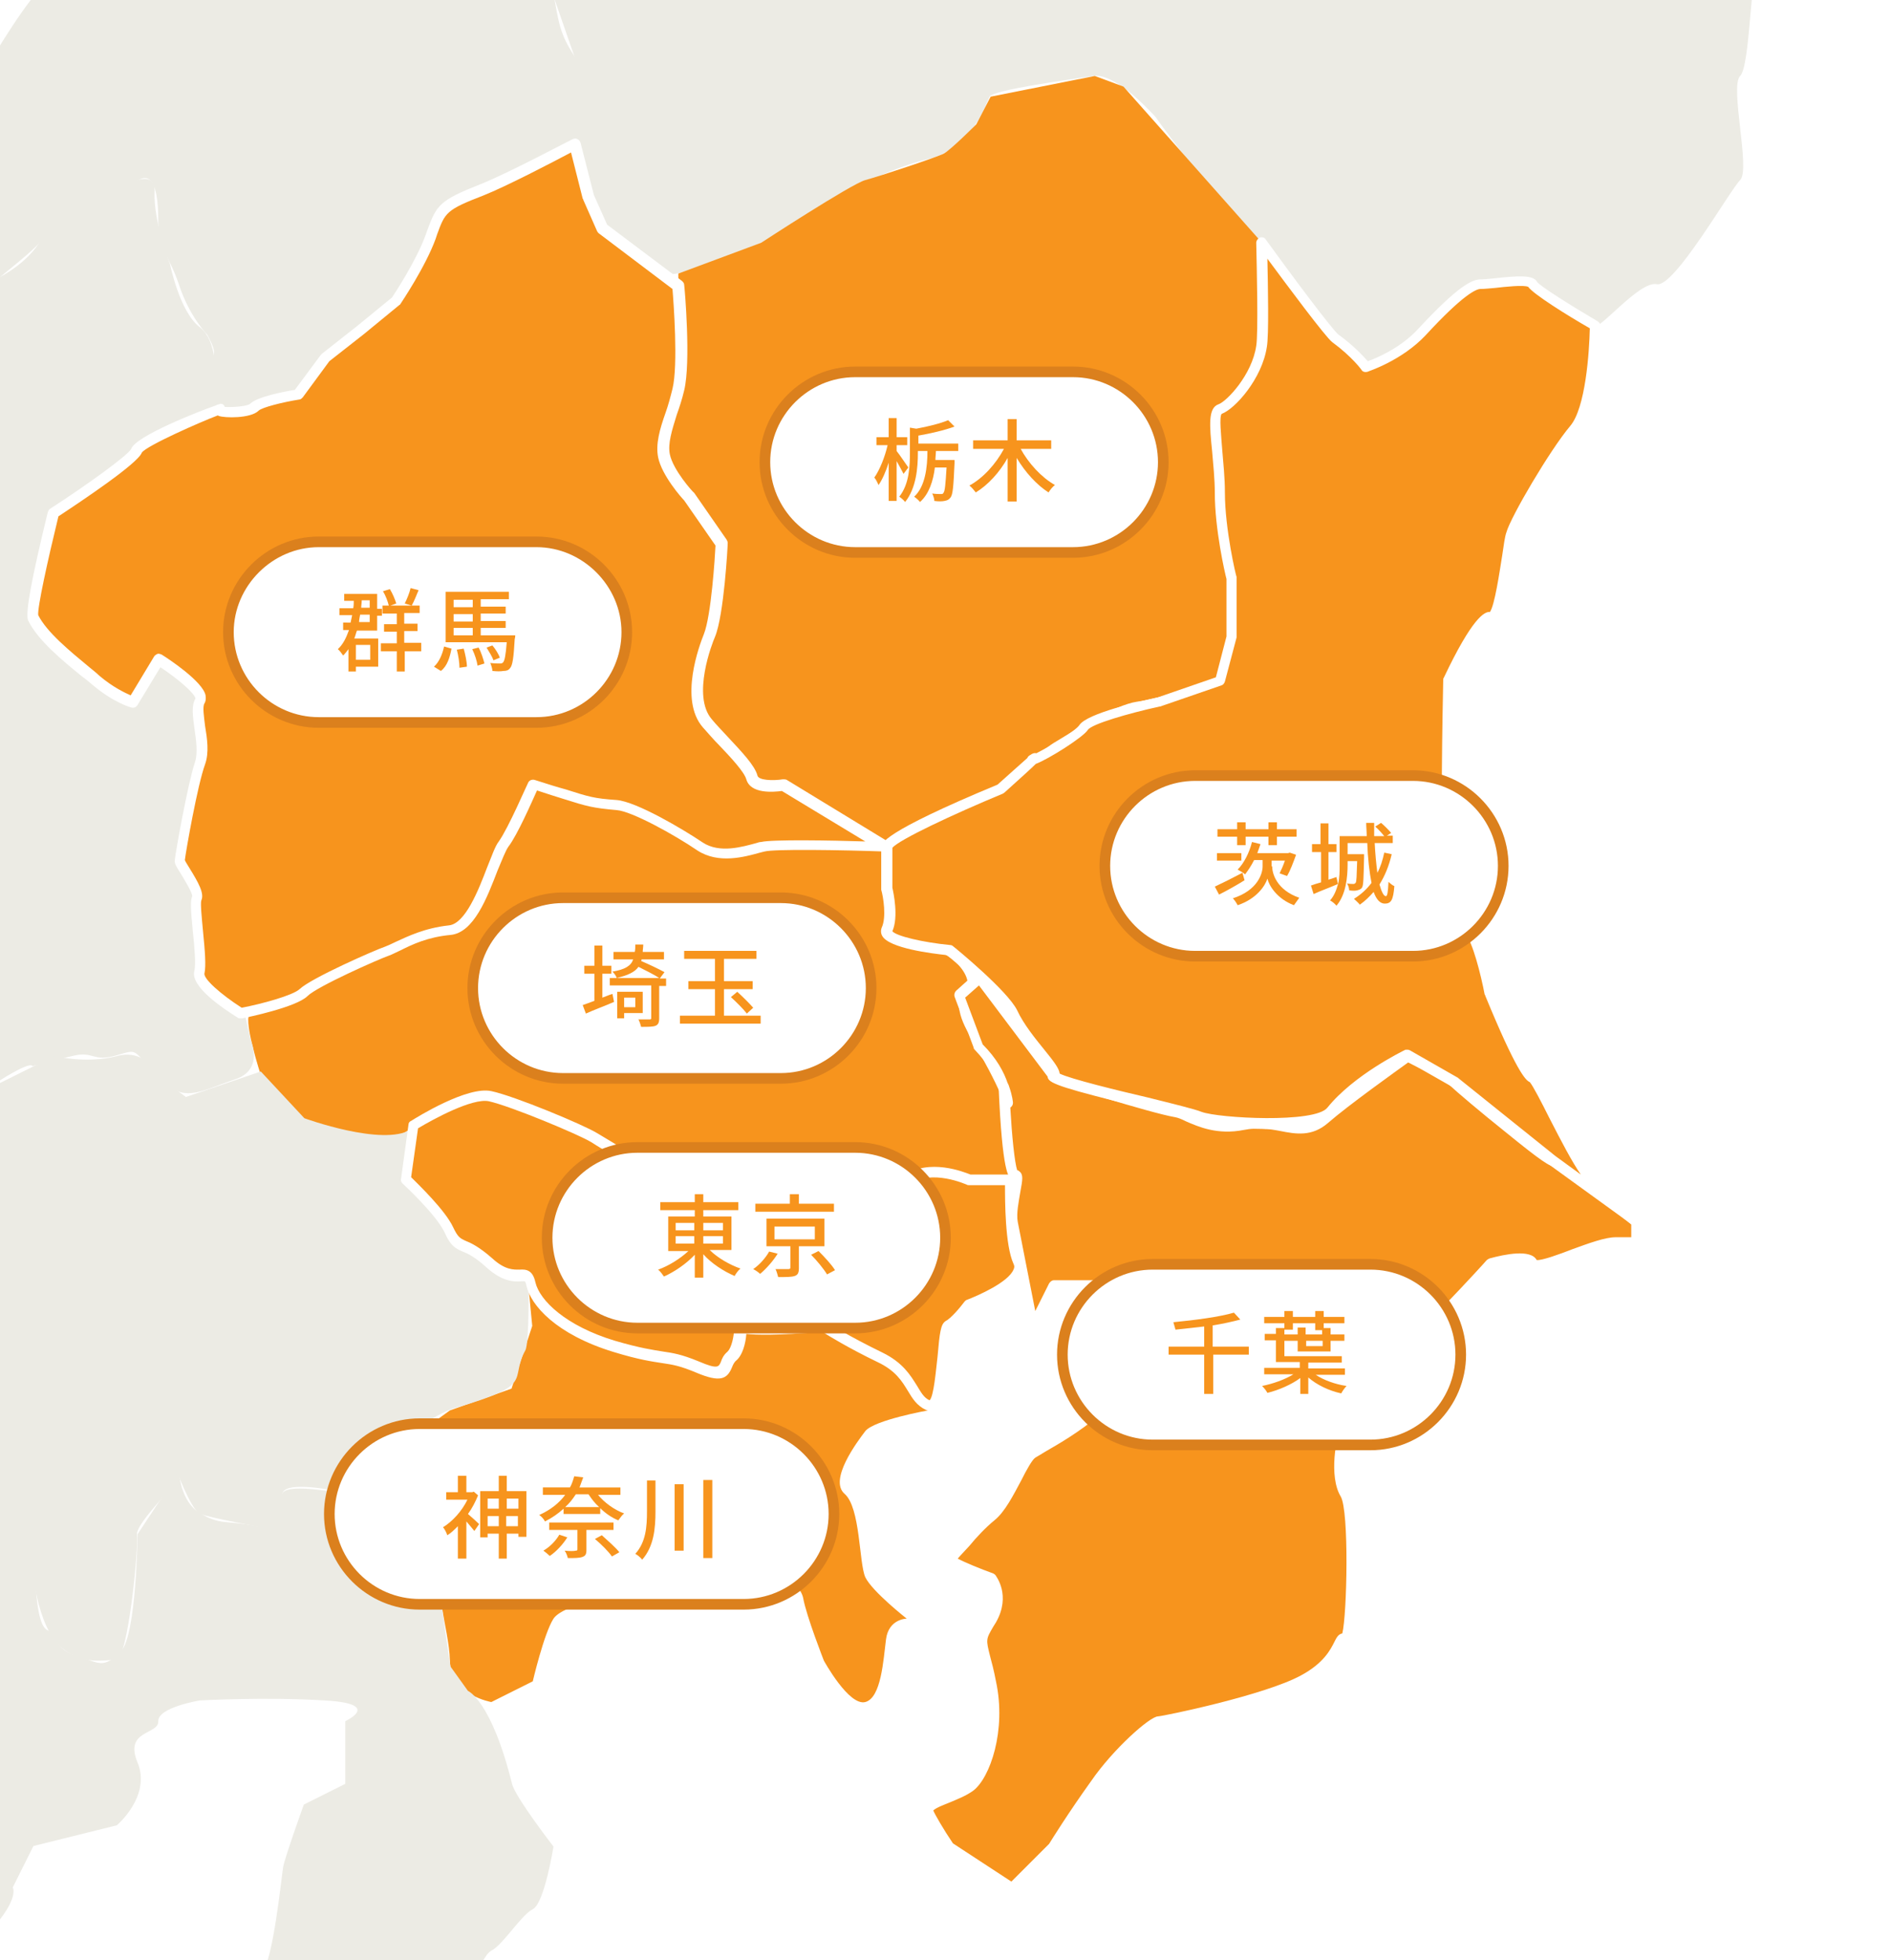
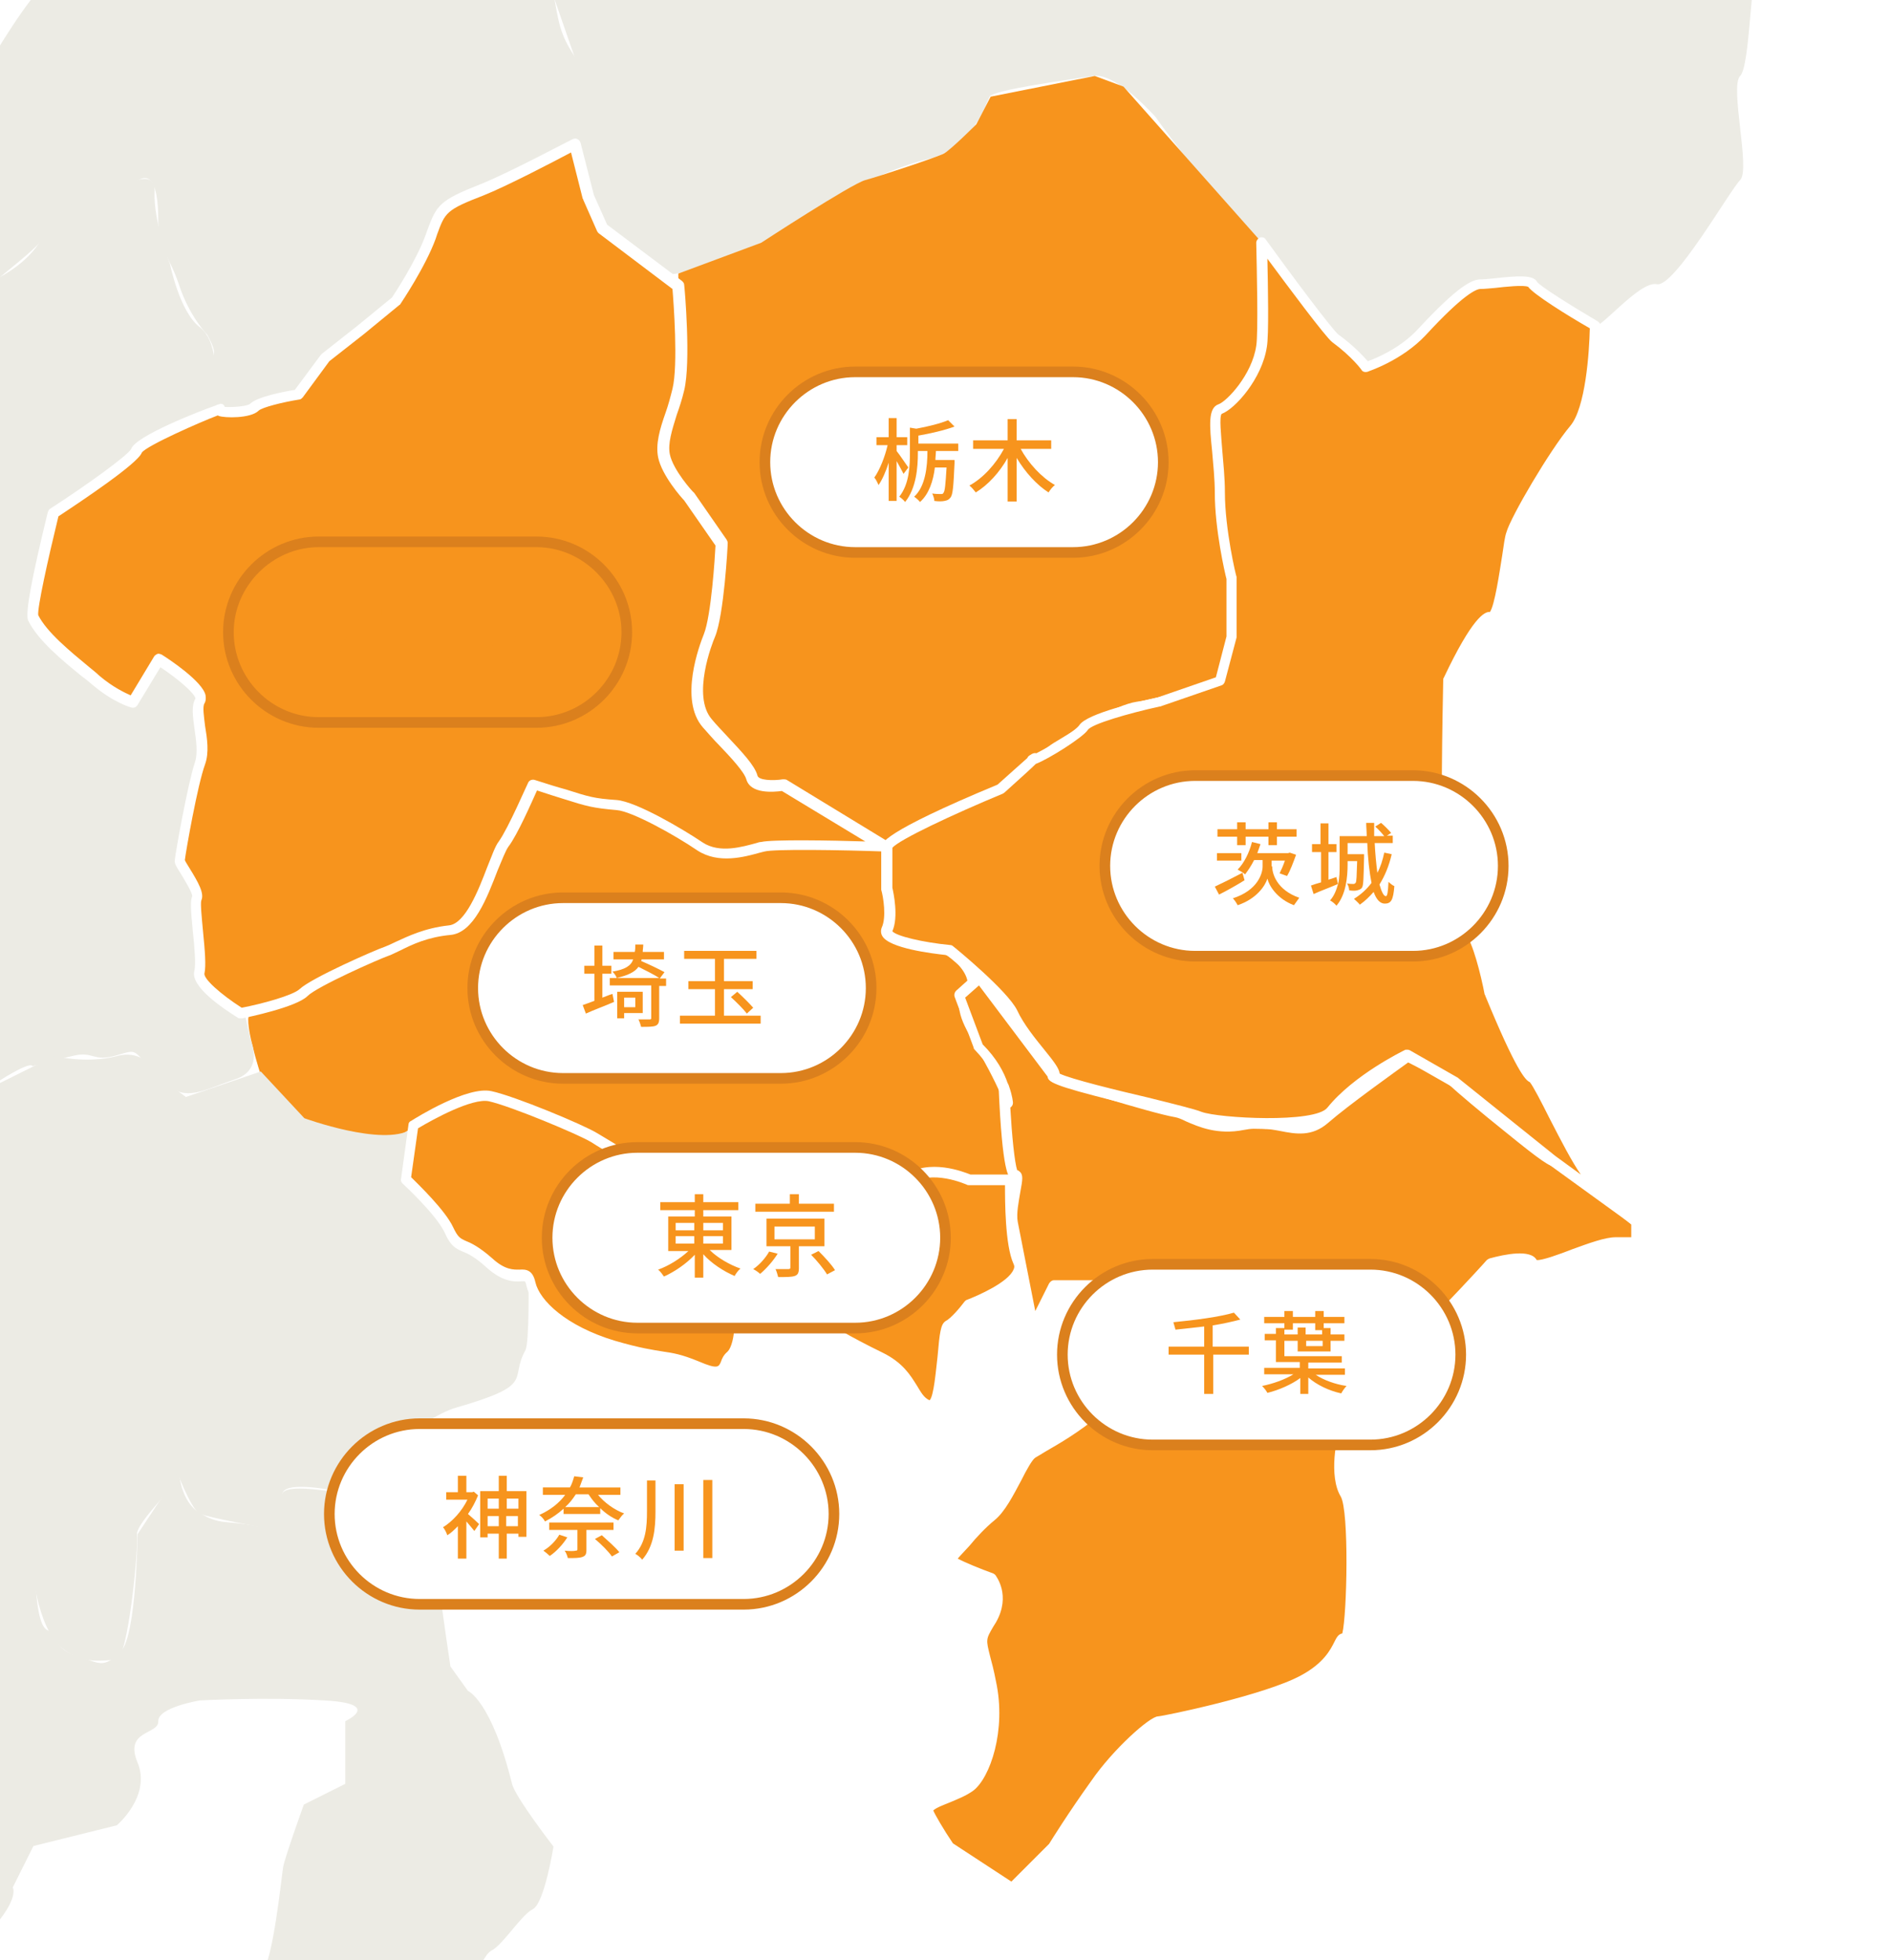
<svg xmlns="http://www.w3.org/2000/svg" xmlns:xlink="http://www.w3.org/1999/xlink" version="1.1" id="Layer_1" x="0px" y="0px" viewBox="0 0 356 369" style="enable-background:new 0 0 356 369;" xml:space="preserve">
  <style type="text/css">
	.st0{fill:#FFFFFF;}
	.st1{clip-path:url(#SVGID_3_);}
	.st2{fill:#ECEBE4;}
	.st3{fill:#F7941D;}
	.st4{fill:#DB801D;}
	.st5{enable-background:new    ;}
</style>
  <g>
    <g>
      <g>
        <rect id="SVGID_1_" class="st0" width="356" height="369" />
      </g>
      <g>
        <defs>
          <rect id="SVGID_2_" width="356" height="369" />
        </defs>
        <clipPath id="SVGID_3_">
          <use xlink:href="#SVGID_2_" style="overflow:visible;" />
        </clipPath>
        <g class="st1">
          <g>
            <path class="st2" d="M112-28.7c0,0,9.7-2.9,13.8-3.6c2.7-0.5,19.4-6.6,18.1-6c-1.3,0.7,9.3-4.1,9.3-4.1s-3.9-9.7,0.3-17.6       c1.3-2.5,5.6-11.8,5.6-11.8s3.9-4.9,4.9-6.7c1.6-2.9,6.8-6.9,6.8-5.1c0,1.3,15.7,0,15.7,0h11.7c0,0,14.8,6.9,15.7,7.8       c4.1,4.6,7.1,4.6,10.3,3.3c4.2-1.7,10.8-9.1,10.8-9.1l2.4-2.8v-22.8H257l11.8,7.8h15.7l3.9,11.8l3.9,7.8l6.6-5.8l9.3-7.3       l7.6-2.5c0,0,11.1,17,11.8,19.6c0.7,2.6,0,22.2,0,23.5s5.9,30.7,3.9,39.2s-2,25.5-3.9,27.4c-2,2,2,17.6,0,19.6       s-12.4,20.3-15.7,19.6c-3.3-0.7-11.1,9.1-11.8,7.8c-0.7-1.3-11.8-7.8-11.8-7.8h-11.8l-11.8,11.8l-7.8,3.9c0,0-4.6-3.9-7.8-7.8       c-3.3-3.9-11.8-15.7-11.8-15.7s-5.2-4.6-7.8-7.8c-2.6-3.3-12.4-16.3-11.8-15.7l0,0c0,0-7.4-8.5-11.8-7.9       c-4.6,0.7-18.9,2.6-19.6,3.9c-0.7,1.3-3.2,9.8-11.8,11.8c-8.5,2-21.6,9.1-23.5,11.8c-2,2.6-15.7,7.8-15.7,7.8s-9,2.6-10.4,2       c-4.3-1.8-13.1-9.8-13.1-9.8l-3.9-15.7l0.5-14.7L104-1.3l7.8-7.8l0.7-6.5L112-28.7z" />
            <g>
              <path class="st3" d="M135.5,139.8c0,0-5.9-7.2-3.9-11.8c2-4.6,2.6-18.9,3.9-19.6c1.3-0.7,0-7.8,0-7.8l-10.5-13v-7.7l2.7-6.7        V61.4v-9.9l15.6-5.8c0,0,17-11.1,19.6-11.8c2.6-0.7,13.5-4.3,14.8-5s6.1-5.5,6.1-5.5l2.7-5.2l19.6-3.9l5.4,2l26,29.3        c0,0-1.1,2.1-0.5,9.3c0.7,9.5-0.1,14.2-3.4,18.1c-0.9,1.1-3.9,3.9-3.9,3.9V85v11.8c0,0,3,15,2.8,19        c-0.1,2.8-2.8,12.4-2.8,12.4s-12.4,3.5-15.7,3.9c-4,0.6-11.1,5-15.7,7.8c-2,1.2-9.9,8.7-12.4,9.8c-1.2,0.5,0,0-3.2,2        c-3.3,2-15.6,6-15.7,7.8c-0.1,1.3-3.4-1.9-6.7-4.2c-7.7-5.4-15.5-7.6-16.8-7.6S135.5,139.8,135.5,139.8z" />
            </g>
            <path class="st2" d="M135.5-154.2c0.7,1.3,2-18.3,3.9-19.6c2-1.3,1.8-9.6,1.8-9.6l10-13.9c0,0,10.3,6.2,11.8,7.8       c1,1.1,8.2,6.2,11,16c1.3,4.4,3.3,4.1,7,3.6c2.1-0.2,5.5,0,5.5,0l3.9,11.8c0,0-5.2,13.1-11.8,15.7c-6.5,2.6-11.8,8.5-11.8,7.8       s-5,13-5.6,14.7c-3.3,9-1.3,13.6-1.3,13.6s1.1,12.9,3,14.8c2.2,2.1,11.9,7.5,9.9,6.8S158.3-74.6,159-71.9       c0.7,2.6-9.1,15-7.9,19.6c1.3,4.6,3.9,11.1,0,11.8s-23.5,7.8-23.5,7.8s-16.2,2.7-15.6,4c0.7,1.3,1.3,17.6,0,19.6       s-8.2,5.8-7.8,7.8c1,5.9,1.3,7.8,3.9,11.8c2.6,3.9,0,14.4,0,15.7c0,1.3-2.6,2.6-3.9,3.9s-19.6,7.8-19.6,7.8l-7.8,15.7       c0,0,0,2-7.8,7.8c-7.8,5.9-11.1,8.5-11.8,11.8s-17,4.6-15.7,3.9s-1.7-5.5-1.2-10.7c0.1-1-1.3-3.4-1.3-3.4s-3.4-3.5-5.3-9.4       c-2-5.9-3.9-6.5-3.9-11.8c0-5.2-0.7-9.8-3.9-7.8c-3.3,2-14.4,3.9-15.7,7.8S1.4,50.7-1.6,53.6c-5.8,5.5-9.3,12.6-11.8,11.8       c-2.5-0.8-11.8-5.2-11.8-3.9c0,1.5-7.8,5.4-7.8,3.9c0-1.3-3.9-7.8-3.9-7.8l-7.8-3.9l-3.9-3.9l-9,11l-10.6,16.5       c0,0-2-2.6-3.9-7.8c-3.3-9-2-17.8-2-17.8l-5.8-5.7l-3.9-3.9c0,0,12.4-6.5,15.7-7.8c3.3-1.3,22.9-5.2,23.5-7.8       c0.7-2.6,11.8-11.8,11.8-11.8l11.8-3.9c2-0.7,17,3.3,19.6,0C0.9,7.2,6.1-2,14-9.1c7.8-7.2,18.9-7.8,19.6-11.8       c0.7-3.9,1.3-9.1,7.8-15.7c6.5-6.5,8.5-13.7,11.8-15.7s5.2-10.5,3.9-11.8C55.8-65.3,61-87.5,61-87.5s15.7-12.4,23.5-15.7       c7.8-3.3,17.6-1.3,23.5-7.8s16.3-10.5,19.6-15.7c2.4-3.8,8.2-10.4,7.8-11.8C134.2-143.7,134.9-155.5,135.5-154.2z" />
            <g>
              <path class="st3" d="M47.3,190.8c2,0,13.8-5.9,17.7-7.8c3.9-2,14.4-8.5,15.7-7.8c1.3,0.7,4.6,2.6,7.8-3.9l7.8-15.7        c2-3.9,1.3-8.5,3.9-7.8s19.5,3.7,21.4,5.6c2,2,9.9,7,12.6,7.2c7.1,0.6,11.5-0.9,17.7-1.9c1.4-0.2,7.9,0,9.2,0.7        s5.7,0.1,5.7,0.1v15.7c0,0-0.8,2.9,5,2.9c7.8,0,11.6,6.5,10,7.9c-1.6,1.5-2,4.2,0.7,8.8c2.6,4.6,8.2,14.2,6.9,16.2        s2.2,10,0.9,11.3s-15.5-1.9-18.6-0.6c-9.2,3.9-16.4-2.9-22.9,2.3s-12.7,4.2-17.3,2.2c-4.6-2-14.4-9.8-19.6-11.8        s-18.1-7.8-19.6-7.8c-7.6-0.1-13.1,6.5-11.8,3.9l-5.3,3.3c2.4-0.2-12.4,1.2-18.2-3.3c-4-3-7.8-7.8-7.8-7.8        S45.3,190.8,47.3,190.8z" />
            </g>
            <g>
              <path class="st3" d="M280.6,237.9c0,0-15,16.3-19.6,19.6c-4.6,3.3-7.2,10.5-7.8,11.8c-0.7,1.3-2,8.5,0,11.8s1.3,28.1,0,27.4        s-0.7,3.9-7.8,7.8c-7.2,3.9-26.8,7.8-27.4,7.8c-0.7,0-7.2,5.2-11.8,11.8c-4.6,6.5-7.9,11.8-7.9,11.8l-7.8,7.8l-11.8-7.8        c0,0-4.8-6.9-3.9-7.8c1.6-1.6,5.2-2,7.8-3.9c2.6-2,5.9-10.5,3.9-19.6s-2.6-7.2,0-11.8c2.6-4.6,0-7.8,0-7.8s-9.1-3.3-7.8-3.9        c1.3-0.7,4.6-5.2,7.8-7.8c3.3-2.6,5.9-10.5,7.8-11.8c2-1.3,7.2-3.9,11.8-7.8s13.1-6.5,11.8-11.8c-1.3-5.2-11.8-11.8-11.8-11.8        h-7.9l-3.9,7.8l-3.9-19.6c-0.7-3.3,1.7-9.6,0.4-8.9c-1.3,0.7-2.1-16.8-2.1-16.8l0.7,3.1c0,0-0.3-5.2-5.5-10.4l-3.6-9.6        l3.9-3.5l14.1,18.7c0,0,18.2,5.8,22.9,6.6c2.3,0.4,6.1,3.7,12.6,2.4s10.8,2.8,15.4-1.1c4.6-3.9,15.7-11.8,15.7-11.8l7.8,3.9        c-1.3-0.7,18.9,16.3,19.6,15.7C293,217.6,308,230,308,230v3.9h-3.9c-3.9,0-15,5.9-15.7,3.9        C287.8,235.9,280.6,237.9,280.6,237.9z" />
              <path class="st0" d="M190.5,356.5c-0.2,0-0.4-0.1-0.6-0.2l-11.8-7.8c-0.1-0.1-0.2-0.2-0.3-0.3c-5.3-7.6-4.3-8.6-3.8-9.1        c1-1,2.4-1.5,4-2.1c1.4-0.5,2.8-1.1,4-1.9c2.2-1.7,5.4-9.8,3.5-18.6c-0.4-2-0.8-3.5-1.1-4.6c-1-3.9-1-4.1,0.8-7.1l0.5-0.8        c1.9-3.3,0.7-5.8,0.2-6.5c-8.2-3-8.3-3.9-8.3-4.5c0-0.5,0.3-0.9,0.7-1.1c0.4-0.2,1.6-1.5,2.6-2.7c1.4-1.6,3.2-3.6,5-5        c1.7-1.3,3.2-4.3,4.6-6.9c1.2-2.4,2.2-4.2,3.3-4.9c0.5-0.3,1.3-0.8,2.1-1.3c2.5-1.4,6.2-3.6,9.6-6.5c1.4-1.2,3.2-2.3,4.9-3.3        c3.8-2.3,7.3-4.5,6.6-7.5c-1-3.8-8.1-9.1-11.1-11h-7l-3.6,7.2c-0.2,0.4-0.6,0.6-1,0.5c-0.4-0.1-0.8-0.4-0.8-0.8l-3.9-19.6        c-0.4-1.9,0.1-4.4,0.5-6.5c0.1-0.6,0.2-1.3,0.3-1.7c0,0,0,0,0,0c-0.5-0.3-1.7-0.9-2.4-17.3c-0.7-1.9-2-4.4-4.5-7        c-0.1-0.1-0.2-0.2-0.2-0.4l-3.6-9.6c-0.1-0.4,0-0.8,0.3-1.1l3.9-3.5c0.2-0.2,0.5-0.3,0.8-0.3c0.3,0,0.5,0.2,0.7,0.4l13.9,18.4        c2.4,0.8,18.2,5.7,22.5,6.5c0.8,0.1,1.6,0.5,2.5,0.9c2.2,1,5.3,2.4,9.7,1.5c2.9-0.6,5.4-0.2,7.5,0.2c2.8,0.5,5.1,0.9,7.4-1.1        c4.6-3.9,15.3-11.5,15.8-11.9c0.3-0.2,0.7-0.2,1-0.1l7.8,3.9c0,0,0,0,0,0c0.2,0.1,0.3,0.3,0.4,0.4        c1.9,1.9,16.3,13.8,18.7,15.1c1.2,0,4.4,2,16.4,11.9c0.2,0.2,0.4,0.5,0.4,0.8v3.9c0,0.6-0.4,1-1,1h-3.9        c-1.6,0-4.7,1.2-7.6,2.2c-4.4,1.6-7,2.5-8.3,1.9c-0.4-0.2-0.7-0.5-0.8-0.9c-0.5-0.4-3.5-0.1-6.3,0.7        c-1.9,2-15.2,16.4-19.6,19.5c-3.8,2.8-6.3,8.5-7.2,10.7c-0.1,0.3-0.2,0.5-0.3,0.7c-0.7,1.2-1.8,8-0.1,10.9        c1.9,3.1,1.9,26.6,0,28.6c-0.2,0.2-0.5,0.4-0.9,0.4c-0.1,0.1-0.2,0.3-0.2,0.5c-0.8,1.6-2.3,4.6-7.1,7.2        c-7,3.8-25.4,7.6-27.7,7.9c-1.1,0.5-7,5.4-11.2,11.4c-4.5,6.4-7.8,11.7-7.9,11.8c0,0.1-0.1,0.1-0.1,0.2l-7.8,7.8        C191,356.4,190.8,356.5,190.5,356.5z M179.4,347l11,7.2l7.1-7.1c0.5-0.8,3.6-5.8,7.9-11.8c4.2-6.1,11.1-12.2,12.6-12.2        c1.3-0.1,20.1-4,26.9-7.7c4.3-2.3,5.6-4.9,6.3-6.3c0.4-0.8,0.7-1.4,1.4-1.6c0,0,0.1,0,0.1,0c0.9-3.6,1.3-23.1-0.3-25.8        c-2.3-3.8-0.8-11.4,0-12.8c0-0.1,0.1-0.3,0.2-0.6c1-2.3,3.6-8.5,7.9-11.6c4.5-3.2,19.3-19.3,19.4-19.5        c0.1-0.1,0.3-0.2,0.5-0.3c2.9-0.8,7.8-1.8,8.9,0.3c1,0.1,4.3-1.1,6.6-2c3.3-1.2,6.3-2.3,8.3-2.3h2.9v-2.4        c-6.1-5-12.8-10.2-14.5-11c-0.7,0.2-2.3-0.8-9.3-6.5c-4.5-3.6-9-7.4-10.6-8.9c-0.2-0.2-0.4-0.4-0.6-0.6l-7-3.5        c-2.2,1.6-11.2,8-15.1,11.4c-3,2.6-6,2.1-9,1.5c-2.1-0.4-4.3-0.7-6.8-0.2c-5,1-8.6-0.6-10.9-1.6c-0.8-0.4-1.5-0.7-2.1-0.8        c-4.7-0.8-22.3-6.4-23-6.6c-0.2-0.1-0.4-0.2-0.5-0.4l-13.4-17.8l-2.6,2.3l3.3,8.8c2.6,2.6,4,5.2,4.7,7.3        c0.1,0.1,0.1,0.2,0.2,0.4l0.1,0.3c0.6,1.7,0.7,2.9,0.7,3c0,0.4-0.2,0.7-0.5,0.9c0.3,5.3,0.8,10.3,1.3,11.8        c0.2,0,0.3,0.1,0.4,0.2c0.8,0.6,0.6,1.6,0.2,3.8c-0.3,1.8-0.8,4.2-0.5,5.7l3.3,16.8l2.6-5.2c0.2-0.3,0.5-0.6,0.9-0.6h7.9        c0.2,0,0.4,0.1,0.5,0.2c0.4,0.3,10.9,6.9,12.2,12.4c1.1,4.4-3.3,7.1-7.5,9.7c-1.6,1-3.3,2-4.7,3.2c-3.5,3-7.3,5.2-9.9,6.7        c-0.8,0.5-1.5,0.9-2,1.2c-0.6,0.4-1.7,2.4-2.6,4.2c-1.5,2.8-3.1,6-5.1,7.6c-1.6,1.3-3.4,3.2-4.7,4.8c-1,1.1-1.7,1.8-2.2,2.4        c1.3,0.7,4.2,1.9,6.7,2.8c0.2,0.1,0.3,0.2,0.4,0.3c0.1,0.2,3,3.8,0.1,8.9l-0.5,0.8c-1.4,2.4-1.4,2.4-0.6,5.6        c0.3,1.1,0.7,2.6,1.1,4.7c2,9.2-1.1,18.2-4.3,20.6c-1.4,1-3,1.6-4.4,2.2c-1.2,0.5-2.4,0.9-3.1,1.5        C175.9,341.4,177.7,344.5,179.4,347z M218.1,325.1c0,0-0.1,0-0.1,0C218,325.1,218.1,325.1,218.1,325.1z M179.2,293.8        C179.2,293.8,179.2,293.8,179.2,293.8C179.2,293.8,179.2,293.8,179.2,293.8z M293.1,219.1        C293.1,219.1,293.1,219.1,293.1,219.1C293.1,219.1,293.1,219.1,293.1,219.1z" />
            </g>
            <g>
-               <path class="st3" d="M96.3,261.4l3.9-11.8l-0.9-9.3c0,0,2.3,8,18,13.9c1.4,0.5,10.5,1.3,10.5,1.3l8,3.8l3.5-9.6        c0,0,11.8,0,13.3,0.9s5.4-1.8,10.3,3.1l7.9,6.3l3.9,5.5c0,0-10.1,1.8-11.8,3.9c-1.6,2.1-6.9,9.2-3.9,11.8        c3,2.6,2.7,13,3.9,15.7c1.3,2.7,7.8,7.8,7.8,7.8s-3.4,0-3.9,3.9s-0.9,11-3.9,11.8c-3.1,0.8-7.8-7.8-7.8-7.8s-3.3-8.4-3.9-11.8        c-0.7-3.4-7.8-7.8-7.8-7.8s-6.3,0.5-7.8,0s-11.9,0.5-15.7,3.9c-3.8,3.5-13.9,5.1-15.7,7.8c-1.8,2.8-3.9,11.8-3.9,11.8        l-7.8,3.9c0,0-7.7-1.3-7.8-7.8c-0.2-6.5-3.6-14-0.5-18.9s0.5-8.6,0.5-8.6s-2.1-5.8-4.8-6.5c-2.7-0.7-6-5.3-6-5.3l10.8-7.8        L96.3,261.4z" />
-             </g>
+               </g>
            <path class="st2" d="M-68.4,77.1c0,0,8.2-10,7.8-11.8c-0.4-1.8,11.8-15.7,11.8-15.7s13.6,9.1,14.5,12.8       c1.5,6.1,7.2-1.8,12.7,0.8c2.5,1.2,9,2.1,9,2.1l12.3-13c0,0,6.3-3,8.6-8.3c3.1-7.2,15.7-9.3,15.7-9.3s5.4-3.1,5.1,1.5       C28.9,41.8,32,49.7,32,49.7s1.8,8.9,5.5,11.8c3.7,2.8,2.7,9.2,3.9,11.8c1.3,2.6,3.1,4.9,0,3.9c-3.1-0.9-12.3,5.4-16.8,9.1       c-7.4,6.1-11.5,7.5-14.6,10.5c-2.9,2.8-1.1,6.3-3,13.1c-1.9,6.8-0.6,5.1,1.2,9.5c1.7,4.4,11.1,9.9,11.1,9.9s7.5,4.3,6.4,2.7       c-1-1.6,1.5-6.6,3.9-7.8c3.3-1.7,7.8,7.8,7.8,7.8v15.7c0,0-2.2,7.7-3.9,11.8c-1.7,4,2.8,1.3,3.4,9.7c0.7,9.9,0.7,14.9,0.7,14.9       l8.5,6.8l1.1,4.9c0,0,2.6,5.6-3,7.4c-6.8,2.3-9.7,4.7-14.6-0.6s-3.5-5.1-7.8-3.9c-4.3,1.2-4.2-0.8-7.8,0s-7.9,2-7.9,2       s0-1.5-8.9,4.5c-8.1,5.4-6.7,5.3-6.7,5.3s0.1,9.8-3.9,15.7c-4.9,7.2-2.9,3.4-2.5,11.7c0.4,8-0.6,16.9-2.4,21.8       c-1.6,4.4-3.9,10.5-5.6,17.7c-1.5,6.4-1.6,5-12.6,9.1c-5.8,2.2-4.9,7.5-10.9,12.2c-5.3,4.1-11.4,6.7-14.8,9.3       c-3.8,2.9-16.3-3.5-17.9-3.5c-1.6-0.1-4.7,2.9-7.8,3.9c-3.1,1-7.7-9.6-7.7-9.6s1.2-11.4,3.8-14c11.7-11.7,11.7-7.3,6-18.1       c-2-3.7-14.5-5.9-11.6-10.7s6.1-8.9,1.6-14.3c-1.9-2.3-4.1-1.3-6.6-8.5s-2.8-7.1-9-11.1s-4.1-10.6-4.1-10.6s-0.2-2.9,0.9-5.4       c1.3-3.1,3.3-1.2,9.1-4.1c4.1-2.1,12.5-9.5,12.5-9.5s4.9-7.3,4.1-10.5c-0.5-1.9-5.2-5-5.2-5s-2,0.9-2.4-5.1       c-0.3-3.7,2.4-5.8,4.7-12.6c2.3-6.7,2-10.3,3.9-11.8c1.9-1.4,5.2-4.9,3.9-7.8c-1.3-3-3.9-7.8-3.9-7.8l-2.5-5.1l6.4-12.2       l11.8-10.1c0,0,2.4-7.4,2.8-11.4C-69.2,90.3-68.4,77.1-68.4,77.1z" />
            <path class="st2" d="M5.7,291.7c0,0,0.5,11.4,4.4,16.8c3.9,5.3,9.6,4,11.8,3.9c2.2,0,4.2-21.1,3.9-23.5       c-0.3-2.4,8.8-10.4,7.8-11.8s2.4,7,3.9,7.8c1.6,0.8,12.4,2.7,12.4,2.7s2.3-4.2,3.3-6.6c1-2.5,11.8,0,11.8,0l18.3-0.7       c0,0-11.6-5.7-9.4-7.8c2.9-2.8,8.9-6.7,11.9-7.5c15.2-4.4,10-5.2,13.1-10.8c0.8-1.4,0.6-13.8,0.6-13.8s-10.2-2.2-13.4-6.7       c-5.6-7.8-9.2-11.4-9.2-11.4s2.3-10.8,0.5-9.7c-5.3,3.3-20.1-2.1-20.1-2.1l-8.2-8.8L35,206.5l-5.2-3.8c0,0-2.1-5.4-7.8-3.9       s-11.8,0-11.8,0l-15.7,7.8c0,0-3.4-0.1-3.9,3.9c-1.1,9-2,11.8-3.9,15.7c-0.7,1.5-4.3,5.7-3.9,7.8c0.4,2.2,0.1,6.2,1.6,7.7       s6.7,7.5,6.7,7.5s-3.7,8.7-0.4,16.1c3.3,7.5,4.7,20.6,6,22.6C0.3,293.9,5.7,291.7,5.7,291.7z" />
            <path class="st2" d="M-72.3,332c0.1,5.6,1.5-23.1,3.3-23.2c1.7,0,6,0,12.4-4.3c1.3-0.9,11.8-7.8,11.8-7.8s6.5-11.1,11.8-11.8       c5.3-0.6,6.8-0.7,7.8-3.9c1.1-3.2,3.9-10.3,3.9-11.8s3.9-11.8,3.9-11.8s1.5-16.2,2.9-14.6c1.5,1.5,5.4,6,4.3,9.5       c-3,9.6,0.9,12.1,2.1,17.1s2.9,12.8,3.4,14.5c1.1,4,3.4,6.7,5,7.3c2.9,1.1,5.3-1.6,5.9,1.5s0.3,13.2,2.8,14.2       c2.4,1,0.8,3.5,5.7,4.9c3.9,1.1,4.6,2.6,8.1-1c2.9-3.1,3.1-22,3.1-22l7.8-11.8c0,0,0.2,5.6,3.9,7.8c3.7,2.3,5,1.4,10.4,2.4       c3.2,0.6,3.6-4.6,5.3-6.3c1.7-1.7,10.3,0.3,11.8,0c1.4-0.3,9.8,1,11.8,0c1.9-1,6.5-0.7,6.5-0.7s3.6,9.4,1.3,12.5       c-2.3,3.1-1.8,5.6-1.7,8c0.2,2.4,1.8,13,1.8,13l3.3,4.6c0,0,4.4,1.8,8.3,17.5c0.6,2.5,7.8,11.8,7.8,11.8s-1.7,10.7-3.9,11.8       c-2.2,1.1-5.6,6.7-7.8,7.8c-2.2,1.2-4.1,9.4-7.8,11.8c-3.8,2.4-4,3.3-7.8,7.8c-3.8,4.6-9.6,13.9-11.8,11.8       c-2.1-2.2-12.8-10.6-11.8-11.8c1-1.2-6-13.6-3.9-15.7c2-2,3.6-17.8,3.9-19.6c0.3-1.8,3.9-11.8,3.9-11.8l7.8-3.9V324       c0,0,7.2-3.3-3.9-3.9c-11.1-0.7-23.5,0-23.5,0s-7.9,1.3-7.8,3.9s-6.5,1.6-3.9,7.8c2.6,6.3-3.9,11.8-3.9,11.8l-15.7,3.9       l-3.9,7.8c0,0,1.3,2-3.9,7.8s-11.8,7.6-11.8,15.7c0.1,8.1,7.1,13.2,3.9,15.7c-3.1,2.5-9.6-3.1-11.8-3.9s-19-2-23.5-3.9       s-10.3,5.4-15.7,3.9s-12.3-2.7-15.7-3.9c-3.4-1.2-7.8-3.9-7.8-3.9s-4.4-4-3.9-7.8s0-7.8,0-7.8s-10.4,0.2-7.8,3.9       c2.6,3.7-1.2,20.3-3.9,15.7c-3-5.1-5-11.3-5-11.3l1.9-17.3c0,0,4.7-1,14.8-6.7c10-5.6,15.8-9.4,15.7-11.8       C-72.4,337.5-72.3,330.5-72.3,332z" />
          </g>
          <g>
-             <path class="st3" d="M74.6,56.6c0,0,4.6-6.8,6.5-12c2-5.2,1.7-5.9,9.7-9c5.2-2,17.5-8.6,17.5-8.6l2.5,9.9l2.6,5.9l14.3,10.8       c0,0,1.3,14.4,0,19.6s-3.4,9.2-2.7,12.5c0.7,3.3,4.7,7.7,4.7,7.7l6.1,8.8c0,0-0.7,13.4-2.3,17.4c-1.1,2.7-4.3,12-0.4,16.5       c3.1,3.6,7.8,7.9,8.4,10.2c0.6,2.3,5.9,1.4,5.9,1.4l19.2,11.7c0,0-20.5-0.7-23.1,0s-7.8,2.6-11.8,0c-3.9-2.6-12.4-7.5-15.7-7.8       c-5.9-0.5-5.7-0.9-15.7-3.9c0,0-3.7,8.6-5.6,11.2c-2,2.6-4.7,15.7-10.1,16.2c-6.2,0.6-9.8,3.3-11.8,3.9       c-2,0.7-13.7,5.9-15.7,7.8c-2,2-11.8,3.9-11.8,3.9s-8.5-5.2-7.8-7.8S36.3,170.3,37,169c0.7-1.3-3.2-6.4-3.2-7       c0-0.7,2.4-14.4,3.7-18.3c1.3-3.9-1.3-9.8,0-11.8s-7.8-7.8-7.8-7.8l-4.8,8c0,0-3.1-0.8-7-4.1c-3.9-3.3-9.8-7.7-11.8-11.8       C5.5,114.9,10,96.6,10,96.6s15-9.8,15.7-11.8c0.7-2,17-8.5,15.7-7.8s5.2,0.9,6.5-0.4s8.3-2.4,8.3-2.4l5.1-6.9l6.6-5.2       L74.6,56.6z" />
+             <path class="st3" d="M74.6,56.6c0,0,4.6-6.8,6.5-12c2-5.2,1.7-5.9,9.7-9c5.2-2,17.5-8.6,17.5-8.6l2.5,9.9l2.6,5.9l14.3,10.8       c0,0,1.3,14.4,0,19.6s-3.4,9.2-2.7,12.5c0.7,3.3,4.7,7.7,4.7,7.7l6.1,8.8c0,0-0.7,13.4-2.3,17.4c-1.1,2.7-4.3,12-0.4,16.5       c3.1,3.6,7.8,7.9,8.4,10.2c0.6,2.3,5.9,1.4,5.9,1.4l19.2,11.7c0,0-20.5-0.7-23.1,0s-7.8,2.6-11.8,0c-3.9-2.6-12.4-7.5-15.7-7.8       c-5.9-0.5-5.7-0.9-15.7-3.9c0,0-3.7,8.6-5.6,11.2c-2,2.6-4.7,15.7-10.1,16.2c-6.2,0.6-9.8,3.3-11.8,3.9       c-2,0.7-13.7,5.9-15.7,7.8c-2,2-11.8,3.9-11.8,3.9s-8.5-5.2-7.8-7.8S36.3,170.3,37,169c0.7-1.3-3.2-6.4-3.2-7       c0-0.7,2.4-14.4,3.7-18.3c1.3-3.9-1.3-9.8,0-11.8s-7.8-7.8-7.8-7.8l-4.8,8c0,0-3.1-0.8-7-4.1c-3.9-3.3-9.8-7.7-11.8-11.8       C5.5,114.9,10,96.6,10,96.6s15-9.8,15.7-11.8c0.7-2,17-8.5,15.7-7.8s5.2,0.9,6.5-0.4s8.3-2.4,8.3-2.4l5.1-6.9L74.6,56.6z" />
            <path class="st0" d="M45.3,191.7c-0.2,0-0.4,0-0.5-0.1c-2.7-1.7-9.1-5.9-8.2-8.9c0.3-1.2,0-4.6-0.3-7.4       c-0.4-4.1-0.5-5.8-0.1-6.6c0-0.7-1.6-3.3-2.2-4.3c-0.9-1.4-1.1-1.8-1.1-2.3c0-1,2.5-14.8,3.8-18.6c0.6-1.8,0.2-4.3-0.1-6.4       c-0.3-2.3-0.6-4.3,0.2-5.6c-0.1-0.9-3-3.5-6.6-5.9l-4.3,7.1c-0.2,0.4-0.7,0.6-1.1,0.5c-0.1,0-3.4-0.9-7.4-4.3       c-0.6-0.5-1.3-1.1-2-1.6c-3.7-3-8.3-6.8-10.1-10.5C4.7,115.5,6,108.7,9,96.4c0.1-0.2,0.2-0.5,0.4-0.6       c7.1-4.6,14.7-10.1,15.3-11.3c0.8-2.4,12.8-7.1,16-8.2c0,0,0.1-0.1,0.2-0.1l0,0c0.4-0.1,0.6-0.2,0.6-0.2h0       c0.4,0,0.7,0.2,0.8,0.6c1.4,0.1,4.3-0.1,4.8-0.6c1.3-1.3,6.4-2.3,8.4-2.6l4.9-6.6c0.1-0.1,0.1-0.1,0.2-0.2l6.6-5.2l6.6-5.4       c0.6-0.9,4.6-7,6.3-11.7l0.4-1.1c1.7-4.6,2.3-5.5,9.9-8.5c5.1-2,17.3-8.5,17.4-8.5c0.3-0.1,0.6-0.2,0.9,0       c0.3,0.1,0.5,0.4,0.6,0.7l2.5,9.8l2.5,5.6l14.1,10.6c0.2,0.2,0.4,0.4,0.4,0.7c0.1,0.6,1.3,14.6,0,19.9       c-0.4,1.7-0.9,3.2-1.4,4.6c-0.9,2.9-1.7,5.4-1.3,7.4c0.6,3,4.4,7.2,4.5,7.2c0,0,0.1,0.1,0.1,0.1l6.1,8.8       c0.1,0.2,0.2,0.4,0.2,0.6c0,0.6-0.7,13.6-2.4,17.7c-0.5,1.1-4.4,11.1-0.6,15.5c0.9,1.1,2,2.2,3,3.3c2.7,2.9,5.1,5.4,5.6,7.3       c0.2,0.9,2.9,1,4.8,0.7c0.2,0,0.5,0,0.7,0.1l19.2,11.7c0.4,0.2,0.6,0.7,0.4,1.1s-0.5,0.7-1,0.7c-8.2-0.3-21-0.5-22.8,0       c-0.3,0.1-0.5,0.1-0.8,0.2c-2.9,0.8-7.8,2.2-11.8-0.4c-4.4-3-12.4-7.4-15.2-7.6c-4.5-0.4-5.6-0.7-10-2.1       c-1.3-0.4-2.9-0.9-5-1.6c-1,2.2-3.7,8.4-5.4,10.6c-0.5,0.7-1.2,2.5-2,4.4c-2,5.2-4.5,11.8-8.9,12.2c-4.3,0.4-7.2,1.8-9.4,2.9       c-0.9,0.4-1.6,0.8-2.2,1c-2,0.7-13.5,5.8-15.3,7.6c-2.1,2.1-11.3,4-12.3,4.2C45.4,191.7,45.4,191.7,45.3,191.7z M34.8,161.9       c0.1,0.3,0.5,0.9,0.8,1.4c1.8,2.9,2.9,4.9,2.3,6.2c-0.2,0.5,0.1,3.4,0.3,5.6c0.4,4,0.6,6.7,0.3,8.1c-0.3,1,3.1,4,7,6.5       c3.7-0.7,9.6-2.3,10.9-3.5c2.2-2.1,14.3-7.4,16.1-8c0.5-0.2,1.2-0.5,2-0.9c2.2-1,5.4-2.6,10-3.1c3.1-0.3,5.6-6.7,7.2-10.9       c0.9-2.2,1.5-4,2.2-4.9c1.8-2.5,5.4-10.9,5.5-11c0.2-0.5,0.7-0.7,1.2-0.6c2.5,0.8,4.4,1.4,5.9,1.8c4.4,1.4,5.3,1.7,9.6,2       c3.7,0.3,12.5,5.5,16.2,8c3.2,2.1,7.5,0.8,10.1,0.1c0.3-0.1,0.6-0.2,0.9-0.2c2-0.5,13.4-0.3,19.6-0.1l-15.7-9.5       c-1.6,0.2-5.9,0.6-6.7-2.2c-0.4-1.4-2.9-4.1-5.1-6.4c-1.1-1.1-2.1-2.3-3.1-3.4c-4.5-5.2-0.6-15.5,0.2-17.5       c1.4-3.5,2.1-14.6,2.2-16.7l-5.9-8.5c-0.5-0.5-4.2-4.7-4.9-8.1c-0.5-2.5,0.3-5.3,1.4-8.4c0.5-1.4,0.9-2.9,1.3-4.5       c1.1-4.5,0.2-16.4,0-18.8l-13.9-10.5c-0.1-0.1-0.2-0.2-0.3-0.4l-2.6-5.9c0-0.1,0-0.1-0.1-0.2l-2.2-8.7       c-3.2,1.7-12.2,6.4-16.5,8.1c-7,2.7-7.2,3.2-8.7,7.3L82,45c-1.9,5.2-6.4,11.9-6.6,12.2c-0.1,0.1-0.1,0.2-0.2,0.2l-6.7,5.5       L62,68l-5,6.8c-0.2,0.2-0.4,0.4-0.6,0.4c-3.2,0.5-7.1,1.5-7.7,2.1c-1.5,1.5-6.4,1.4-7.5,1c-0.1,0-0.1-0.1-0.2-0.1       c-3.2,1.2-13.4,5.7-14.3,7c-0.7,2-11,8.9-15.7,12c-2,8.2-4,17.3-3.8,18.6c1.6,3.2,6,6.8,9.5,9.7c0.7,0.6,1.4,1.1,2,1.7       c2.6,2.2,4.8,3.2,5.9,3.7l4.4-7.3c0.1-0.2,0.4-0.4,0.6-0.5c0.3-0.1,0.5,0,0.8,0.1c1.3,0.8,7.8,5.1,8.3,7.7       c0.1,0.7,0,1.2-0.2,1.5c-0.4,0.6-0.1,2.5,0.1,4.2c0.4,2.4,0.8,5.1,0,7.3C37.2,147.7,35,160.2,34.8,161.9z M34.8,161.8       L34.8,161.8L34.8,161.8z M74.6,56.6L74.6,56.6L74.6,56.6z" />
          </g>
          <g>
            <path class="st3" d="M272.7,128.1c0,0-0.7,29.4,0,31.4s2,13.7,3.9,15.7c2,2,3.9,11.8,3.9,11.8s6.5,15.7,7.8,15.7       s8.5,17.6,11.8,19.6s10.6,9.5,10.6,9.5l-18.5-13.4L274,203.8l-9.1-5.2c0,0-9.4,4.5-14.3,10.6c-2.8,3.6-21.6,2.4-24.9,1.1       c-3.3-1.3-28.1-6.5-27.4-7.8c0.7-1.3-5.3-6.4-7.8-11.8c-1.7-3.6-11.8-11.8-11.8-11.8s-13-1.3-11.8-3.9c1.3-2.6,0-7.8,0-7.8       v-7.8c0-2,21.4-10.9,21.4-10.9s7.8-6.9,6.2-5.7c-2,1.5,8.1-3.9,9.4-5.9c1.3-2,14.1-4.8,14.1-4.8l11.6-4l2.2-8.3v-10.9       c0,0-2.2-9-2.2-16.1c0-7.2-2-15,0-15.7s6.9-6.1,7.8-11.8c0.5-2.9,0-19.6,0-19.6s12.3,16.9,13.9,18.1c4,2.9,5.7,5.4,5.7,5.4       s6.2-1.9,10.6-6.6c5-5.4,9-9,11-9s9.1-1.3,9.8,0c0.7,1.3,11.8,7.8,11.8,7.8s0,15-3.9,19.6s-11.1,17-11.8,19.6       c-0.7,2.6-2,16.3-3.9,15.7C278.6,115.7,272.7,128.1,272.7,128.1z" />
            <path class="st0" d="M310.7,232.8c-0.2,0-0.4-0.1-0.6-0.2l-18.5-13.4l-18.2-14.6l-8.6-4.9c-1.9,1-9.4,5-13.5,10.1       c-3.3,4.2-22.9,2.6-26,1.4c-1.1-0.5-5.4-1.5-9.9-2.6c-15.3-3.7-17.6-4.6-18.1-5.6c-0.1-0.3-0.1-0.6,0-0.8       c-0.2-0.6-1.4-2.1-2.4-3.3c-1.8-2.2-4-4.9-5.3-7.8c-1.3-2.7-8.4-8.9-11.3-11.3c-2.9-0.3-10.9-1.3-12.2-3.6       c-0.3-0.5-0.3-1.1-0.1-1.6c0.9-1.9,0.3-5.8-0.1-7.1c0-0.1,0-0.2,0-0.2v-7.8c0-0.7,0-2.7,21.9-11.8c2.1-1.9,4.5-4,5.6-5       c0.1-0.3,0.4-0.5,0.6-0.6c0.4-0.3,0.8-0.4,1.1-0.3c2.2-1.1,7.4-4.2,8.1-5.3c1.4-2.2,11.5-4.5,14.7-5.2l11-3.8l2-7.7V109       c-0.3-1.1-2.2-9.4-2.2-16.2c0-2.6-0.3-5.4-0.5-7.8c-0.5-4.9-0.8-8.2,1.2-8.9c1.5-0.5,6.3-5.5,7.1-11c0.4-2.3,0.1-14.8,0-19.4       c0-0.4,0.3-0.8,0.7-1c0.4-0.1,0.9,0,1.1,0.4c4.7,6.5,12.6,17.1,13.7,17.9c2.9,2.1,4.7,4.1,5.5,5c1.7-0.6,6.2-2.5,9.5-6.1       c7.6-8.2,10.2-9.3,11.7-9.3c0.5,0,1.5-0.1,2.6-0.2c4.5-0.5,7.4-0.7,8.1,0.7c0.6,0.8,6.3,4.4,11.4,7.4c0.3,0.2,0.5,0.5,0.5,0.9       c0,0.6,0,15.4-4.1,20.2c-3.8,4.5-10.9,16.8-11.6,19.2c-0.2,0.7-0.4,2.3-0.7,4.2c-1.2,7.7-1.9,11.2-3.3,12.1       c-0.3,0.2-0.7,0.3-1,0.2c-1.2,0.6-4.4,6.1-6.8,11c-0.3,11.2-0.5,29.3,0,30.8c0.2,0.7,0.5,2.3,0.9,4.5c0.6,3.4,1.7,9.7,2.8,10.9       c2.1,2.1,3.9,10.8,4.1,12.2c2.8,6.7,6.1,13.9,7.2,15c0.9,0.3,1.8,1.8,4.7,7.6c2.2,4.4,5.6,11.1,7.3,12.1       c3.4,2,10.5,9.3,10.8,9.7c0.4,0.4,0.4,1,0,1.4C311.3,232.7,311,232.8,310.7,232.8z M264.9,197.6c0.2,0,0.3,0,0.5,0.1l9.1,5.2       c0,0,0.1,0.1,0.1,0.1l18.2,14.6l4.8,3.5c-1.6-2.3-3.6-6.1-6-10.8c-1.3-2.6-3-5.9-3.6-6.6c-0.8-0.3-2.6-2.2-8.4-16.3       c0-0.1,0-0.1-0.1-0.2c-0.7-3.7-2.3-10-3.6-11.3c-1.4-1.5-2.3-6.1-3.3-11.9c-0.3-1.8-0.6-3.6-0.8-4.2       c-0.7-2.1-0.2-26.8-0.1-31.8c0-0.1,0-0.3,0.1-0.4c5.4-11.4,7.7-12.5,8.7-12.4c0.9-1.3,1.8-7.5,2.3-10.6c0.3-2,0.5-3.6,0.8-4.4       c0.8-2.9,8.2-15.5,12-20c2.9-3.4,3.6-13.9,3.7-18.4c-4.2-2.4-10.6-6.4-11.6-7.8c-0.8-0.4-4.5,0-6.2,0.2       c-1.2,0.1-2.1,0.2-2.8,0.2c-0.8,0-3.3,1.1-10.3,8.7c-4.5,4.8-10.8,6.8-11,6.9c-0.4,0.1-0.9,0-1.1-0.4c0,0-1.7-2.4-5.5-5.2       c-1.3-1-8.5-10.7-12.2-15.7c0.1,5,0.3,14.4-0.1,16.6c-0.9,6-6,11.7-8.5,12.6c-0.5,0.5-0.1,4.1,0.1,6.8c0.2,2.5,0.5,5.2,0.5,8       c0,6.9,2.1,15.8,2.2,15.9c0,0.1,0,0.2,0,0.2v10.9c0,0.1,0,0.2,0,0.3l-2.2,8.3c-0.1,0.3-0.3,0.6-0.6,0.7l-11.6,4       c0,0-0.1,0-0.1,0c-5.9,1.3-12.8,3.3-13.5,4.4c-0.9,1.4-7.4,5.5-9.8,6.4c-0.9,0.9-2.7,2.5-5.9,5.4c-0.1,0.1-0.2,0.1-0.3,0.2       c-9.4,3.9-19.6,8.7-20.8,10.2v7.5c0.2,0.9,1.2,5.5,0,8.2c0.7,0.9,5.7,2.1,10.9,2.6c0.2,0,0.4,0.1,0.5,0.2       c0.4,0.3,10.3,8.4,12.1,12.1c1.2,2.6,3.4,5.3,5.1,7.4c1.7,2.1,2.8,3.5,2.9,4.5c2,1,11,3.2,16.6,4.5c4.8,1.2,8.9,2.2,10.1,2.7       c3.2,1.2,21.4,2.2,23.7-0.8c5-6.2,14.3-10.7,14.7-10.9C264.6,197.6,264.8,197.6,264.9,197.6z M288.3,203.7L288.3,203.7       L288.3,203.7z M197.4,202C197.4,202,197.4,202,197.4,202C197.4,202,197.4,202,197.4,202z M280.9,115.3       C280.9,115.3,280.9,115.3,280.9,115.3C280.9,115.3,280.9,115.3,280.9,115.3z" />
          </g>
          <g>
            <path class="st3" d="M78,212c0,0,10.1-6.4,14.4-5.5c4.2,0.9,17,6.2,19.6,7.8s11.7,7,13.1,7.9c4.1,2.6,7.6,4.3,10,5.5       c3,1.5,6.2-0.8,8.3-1.6c2.2-0.8,6.4-2,7.8-3.9c1.5-1.9,14.7,3.3,19.6,0c4.9-3.3,11.8,0,11.8,0h7.8c0,0-0.3,11.4,1.5,15.4       s-9.4,8.1-9.4,8.1s-2.4,3.1-3.9,3.9c-1.5,0.9-0.6,16.4-3.9,14.9c-3.3-1.5-2.7-6-9-9c-6.3-3.1-10.6-5.8-10.6-5.8s-16,1.3-15.7,0       s0.4,4.2-1.5,5.8c-1.8,1.6-0.2,4.6-6.4,2c-6.3-2.7-5.7-0.9-15.7-3.9c-10-3.1-14.9-8.2-15.7-11.8c-0.7-3.5-2.7,0.7-7.8-3.9       c-5.1-4.6-5.7-2-7.6-6.2c-1.7-3.6-8.1-9.5-8.1-9.5L78,212z" />
            <path class="st0" d="M175.1,265.6c-0.3,0-0.6-0.1-0.8-0.2c-1.7-0.8-2.5-2.1-3.4-3.6c-1.1-1.8-2.3-3.8-5.7-5.4       c-5.4-2.6-9.3-5-10.4-5.7c-8.5,0.7-12.4,0.6-14.3,0.4c-0.1,1.7-0.7,4.1-2,5.1c-0.3,0.3-0.5,0.7-0.7,1.2c-0.9,2.2-2.2,2.9-6.7,1       c-3.1-1.3-4.4-1.5-6.4-1.8c-1.9-0.3-4.3-0.6-9.2-2.1c-10.8-3.3-15.6-8.8-16.4-12.5c-0.1-0.6-0.3-0.8-0.3-0.8       c-0.1,0-0.4,0-0.7,0c-1.3,0.1-3.5,0.1-6.5-2.6c-2.2-2-3.5-2.6-4.5-3c-1.4-0.6-2.3-1.1-3.4-3.6c-1.6-3.4-7.8-9.1-7.9-9.2       c-0.2-0.2-0.4-0.5-0.3-0.9l1.4-10.2c0-0.3,0.2-0.6,0.5-0.7c1.1-0.7,10.6-6.6,15.1-5.6c4.3,0.9,17.3,6.3,19.9,7.9       c1.2,0.7,3.7,2.2,6.2,3.8c3.1,1.9,6.1,3.7,6.9,4.2c3.7,2.4,7,4,9.3,5.2l0.6,0.3c1.9,1,4.1-0.1,6-1c0.5-0.3,1-0.5,1.5-0.7       c0.3-0.1,0.7-0.3,1.1-0.4c2.1-0.7,5.2-1.8,6.2-3.2c1-1.3,3.5-0.9,7.6-0.2c4.1,0.7,9.8,1.6,12.3,0c4.9-3.3,11.3-0.7,12.6-0.2       h7.6c0.3,0,0.5,0.1,0.7,0.3c0.2,0.2,0.3,0.5,0.3,0.7c0,0.1-0.3,11.2,1.4,15c0.4,0.8,0.4,1.8,0,2.7c-1.4,3.4-8.1,6.1-9.7,6.7       c-0.6,0.8-2.5,3-3.9,3.9c-0.3,0.7-0.5,3.3-0.7,5.2c-0.5,5.4-0.9,8.8-2.5,9.8C175.8,265.5,175.5,265.6,175.1,265.6z        M155.1,248.7c0.2,0,0.4,0.1,0.5,0.2c0,0,4.3,2.7,10.5,5.7c3.9,1.9,5.3,4.3,6.5,6.2c0.8,1.3,1.3,2.3,2.4,2.8       c0.8-0.7,1.2-5.7,1.5-8.2c0.4-4.6,0.6-6.1,1.5-6.7c1-0.5,2.7-2.5,3.6-3.7c0.1-0.1,0.3-0.3,0.4-0.3c2.1-0.8,7.8-3.3,8.8-5.7       c0.2-0.4,0.2-0.7,0-1.1c-1.6-3.5-1.6-11.9-1.6-14.8h-6.8c-0.1,0-0.3,0-0.4-0.1c-0.1,0-6.5-3-10.8-0.1c-3.2,2.1-9,1.2-13.7,0.4       c-2.1-0.4-5-0.8-5.7-0.5c-1.4,1.8-4.7,3-7.1,3.8c-0.4,0.1-0.8,0.3-1.1,0.4c-0.4,0.2-0.9,0.4-1.4,0.6c-2.1,1-4.9,2.4-7.7,0.9       l-0.6-0.3c-2.4-1.2-5.7-2.8-9.5-5.3c-0.8-0.5-3.8-2.3-6.8-4.1c-2.5-1.5-5.1-3-6.3-3.8c-2.5-1.5-15.2-6.8-19.3-7.7       c-3.1-0.6-10.3,3.3-13.3,5.1l-1.3,9.2c1.4,1.4,6.4,6.2,7.9,9.4c0.9,1.9,1.3,2.1,2.4,2.6c1,0.4,2.5,1.1,5,3.3       c2.4,2.2,4,2.1,5.1,2.1c1.3-0.1,2.5,0.1,3,2.4c0.8,3.4,5.7,8.2,15,11c4.8,1.4,7.1,1.7,8.9,2c2,0.3,3.5,0.5,6.9,1.9       c3.5,1.5,3.7,1,4.1,0.1c0.2-0.6,0.5-1.3,1.2-1.9c0.9-0.8,1.3-3.2,1.3-4.4c-0.2-0.3-0.2-0.6-0.1-0.9c0.2-0.8,0.7-0.9,1-1       c0.4,0,0.9,0.2,1,0.6C142.4,249.5,149,249.2,155.1,248.7C155,248.7,155.1,248.7,155.1,248.7z" />
          </g>
          <g>
            <path class="st0" d="M157,285c0,9.4-7.6,17-17,17H79c-9.3,0-17-7.6-17-17l0,0c0-9.4,7.7-17,17-17h61       C149.4,268,157,275.6,157,285L157,285z" />
            <path class="st4" d="M140,303H79c-9.9,0-18-8.1-18-18s8.1-18,18-18h61c9.9,0,18,8.1,18,18S149.9,303,140,303z M79,269       c-8.8,0-16,7.2-16,16s7.2,16,16,16h61c8.8,0,16-7.2,16-16s-7.2-16-16-16H79z" />
          </g>
          <g class="st5">
            <path class="st3" d="M90,281.5c-0.5,1.2-1.1,2.4-1.9,3.5c0.6,0.5,1.8,1.6,2.1,1.9l-0.9,1.3c-0.3-0.4-1-1.2-1.5-1.8v7h-1.6v-6.1       c-0.7,0.7-1.3,1.3-2,1.7c-0.1-0.4-0.5-1.2-0.8-1.5c1.8-1.1,3.6-3.1,4.6-5.2h-4v-1.4h2.2v-3.1h1.6v3.1h1.1l0.3-0.1L90,281.5z        M99.1,280.7v8.6h-1.5v-0.6h-2.2v4.7h-1.5v-4.7h-2.1v0.7h-1.4v-8.7h3.5v-2.9h1.5v2.9H99.1z M91.8,282.1v1.9h2.1v-1.9H91.8z        M93.9,287.3v-1.9h-2.1v1.9H93.9z M95.4,282.1v1.9h2.2v-1.9H95.4z M97.5,287.3v-1.9h-2.2v1.9H97.5z" />
            <path class="st3" d="M112.5,281.3c1.2,1.5,3.1,2.9,5,3.6c-0.4,0.3-0.8,0.9-1.1,1.3c-1.2-0.5-2.4-1.3-3.4-2.3v1.1h-6.9V284       c-1,0.9-2.1,1.7-3.5,2.4c-0.2-0.4-0.7-1-1.1-1.2c2.2-1,3.8-2.3,4.9-3.8h-4.2v-1.4h5.1c0.4-0.7,0.6-1.4,0.8-2.1l1.7,0.2       c-0.2,0.6-0.5,1.3-0.7,1.9h7.7v1.4H112.5z M106.8,289.4c-0.8,1.3-2.1,2.7-3.3,3.5c-0.3-0.3-0.9-0.8-1.2-1c1.2-0.7,2.3-1.8,3-3       L106.8,289.4z M110.4,288.2v3.6c0,0.8-0.2,1.1-0.8,1.3c-0.6,0.2-1.4,0.2-2.7,0.2c-0.1-0.4-0.3-1-0.6-1.4c0.9,0.1,1.8,0.1,2.1,0       c0.3,0,0.3-0.1,0.3-0.3v-3.6h-5.3v-1.4h12.1v1.4H110.4z M112.8,283.7c-0.8-0.7-1.4-1.5-2-2.4h-2.4c-0.6,0.9-1.2,1.7-2,2.4       H112.8z M113.3,289c1.1,1,2.6,2.3,3.3,3.2l-1.4,0.8c-0.6-0.9-2-2.3-3.2-3.3L113.3,289z" />
            <path class="st3" d="M123.4,278.7v5.8c0,3.2-0.3,6.6-2.5,9.1c-0.3-0.4-0.9-0.9-1.3-1.1c2-2.2,2.2-5.1,2.2-8v-5.8H123.4z        M128.7,279.4v12.5H127v-12.5H128.7z M134.1,278.6v14.7h-1.7v-14.7H134.1z" />
          </g>
          <g>
            <g>
              <path class="st0" d="M219,87c0,9.3-7.6,17-17,17h-41c-9.4,0-17-7.7-17-17l0,0c0-9.3,7.6-17,17-17h41C211.4,70,219,77.7,219,87        L219,87z" />
              <path class="st4" d="M202,105h-41c-9.9,0-18-8.1-18-18s8.1-18,18-18h41c9.9,0,18,8.1,18,18S211.9,105,202,105z M161,71        c-8.8,0-16,7.2-16,16s7.2,16,16,16h41c8.8,0,16-7.2,16-16s-7.2-16-16-16H161z" />
            </g>
            <g class="st5">
              <path class="st3" d="M170.1,89.2c-0.3-0.6-0.8-1.5-1.3-2.4v7.5h-1.5v-7.2c-0.5,1.6-1.2,3.2-1.9,4.2c-0.2-0.4-0.5-1.1-0.8-1.4        c1-1.4,2-3.9,2.5-6.1H165v-1.5h2.3v-3.6h1.5v3.6h2v1.5h-2v1.1c0.5,0.6,1.9,2.7,2.2,3.1L170.1,89.2z M176.2,84.8        c0,0.6-0.1,1.2-0.1,1.8h3.6c0,0,0,0.4,0,0.6c-0.2,4.3-0.3,6-0.8,6.5c-0.3,0.4-0.6,0.5-1.1,0.6c-0.4,0.1-1.2,0.1-1.9,0        c0-0.4-0.2-1-0.4-1.4c0.7,0.1,1.3,0.1,1.6,0.1c0.3,0,0.4,0,0.5-0.2c0.3-0.3,0.4-1.6,0.6-4.8H176c-0.3,2.5-1.1,5-2.8,6.5        c-0.2-0.3-0.8-0.8-1.1-1c2.1-1.9,2.5-5.6,2.5-8.6h-1.8v0.4c0,2.7-0.3,6.6-2.4,9.2c-0.2-0.3-0.8-0.8-1.1-1c1.9-2.4,2-5.8,2-8.2        v-4.8l1.2,0.2c2.2-0.4,4.6-1,6-1.6l1.2,1.2c-1.9,0.7-4.5,1.3-6.8,1.7v1.5h7.5v1.4H176.2z" />
              <path class="st3" d="M192.1,84.4c1.5,2.8,4,5.5,6.5,6.9c-0.4,0.3-0.9,0.9-1.2,1.4c-2.2-1.4-4.4-3.8-6-6.5v8.2h-1.7v-8.2        c-1.5,2.7-3.7,5.1-6,6.5c-0.3-0.4-0.8-1-1.2-1.3c2.6-1.4,5-4.1,6.5-6.9h-5.8v-1.6h6.5v-4h1.7v4h6.5v1.6H192.1z" />
            </g>
          </g>
          <g>
            <g>
-               <path class="st0" d="M118,119c0,9.4-7.7,17-17,17H60c-9.3,0-17-7.6-17-17l0,0c0-9.3,7.7-17,17-17h41        C110.3,102,118,109.7,118,119L118,119z" />
              <path class="st4" d="M101,137H60c-9.9,0-18-8.1-18-18s8.1-18,18-18h41c9.9,0,18,8.1,18,18S110.9,137,101,137z M60,103        c-8.7,0-16,7.3-16,16c0,8.8,7.2,16,16,16h41c8.8,0,16-7.2,16-16c0-8.7-7.3-16-16-16H60z" />
            </g>
            <g class="st5">
              <path class="st3" d="M71.2,120v5.5H67v0.9h-1.4v-4.2c-0.3,0.4-0.6,0.8-1,1.2c-0.2-0.3-0.7-1-1-1.2c1-0.9,1.6-2.2,2.1-3.6h-1.1        v-1.4H66c0.1-0.5,0.2-0.9,0.3-1.4h-2.4v-1.3h2.6c0.1-0.5,0.1-1,0.1-1.4h-1.8v-1.3H71v2.8h0.9v1.3H71v2.8h-3.8        c-0.2,0.5-0.3,1-0.5,1.5H71.2z M67,121.4v2.8h2.7v-2.8H67z M67.8,115.7c-0.1,0.5-0.2,1-0.2,1.4h2v-1.4H67.8z M68.1,113        c0,0.5-0.1,1-0.1,1.4h1.6V113H68.1z M79.4,122.6h-3.2v3.8h-1.5v-3.8h-3v-1.5h3v-2.2h-2.4v-1.4h2.4v-2h-2.7V114h1.2        c-0.2-0.8-0.6-1.9-1.1-2.7l1.3-0.4c0.5,0.8,1,2,1.2,2.7l-1.1,0.4h5.5v1.4h-2.9v2h2.5v1.4h-2.5v2.2h3.2V122.6z M78.8,111.1        c-0.4,1-0.9,2.2-1.3,2.9l-1.3-0.4c0.4-0.8,0.9-2,1.1-2.9L78.8,111.1z" />
              <path class="st3" d="M81.7,125.5c1-0.9,1.6-2.4,1.9-3.8l1.4,0.4c-0.3,1.6-0.8,3.3-2,4.2L81.7,125.5z M97,119.6        c0,0,0,0.4-0.1,0.7c-0.2,3.5-0.4,5-0.9,5.5c-0.3,0.4-0.7,0.5-1.2,0.5c-0.5,0.1-1.3,0.1-2.1,0c0-0.4-0.2-1-0.4-1.5        c0.8,0.1,1.5,0.1,1.8,0.1c0.3,0,0.4,0,0.6-0.2c0.3-0.3,0.5-1.3,0.7-3.8H83.9v-9.5h11.9v1.4h-5.3v1.4h4.7v1.3h-4.7v1.4h4.7v1.3        h-4.7v1.4H97z M85.4,112.9v1.4H89v-1.4H85.4z M89,115.6h-3.6v1.4H89V115.6z M85.4,119.6H89v-1.4h-3.6V119.6z M87.3,122.1        c0.3,1.1,0.6,2.5,0.6,3.4l-1.4,0.2c0-0.9-0.2-2.3-0.5-3.4L87.3,122.1z M90.1,121.9c0.5,0.9,0.9,2.2,1.1,3l-1.3,0.4        c-0.1-0.8-0.5-2.1-1-3.1L90.1,121.9z M92.9,124.3c-0.2-0.6-0.8-1.6-1.3-2.4l1.1-0.4c0.6,0.7,1.2,1.7,1.4,2.3L92.9,124.3z" />
            </g>
          </g>
          <g>
            <g>
              <path class="st0" d="M164,186c0,9.4-7.6,17-17,17h-41c-9.3,0-17-7.6-17-17l0,0c0-9.4,7.7-17,17-17h41        C156.4,169,164,176.6,164,186L164,186z" />
              <path class="st4" d="M147,204h-41c-9.9,0-18-8.1-18-18c0-9.9,8.1-18,18-18h41c9.9,0,18,8.1,18,18C165,195.9,156.9,204,147,204        z M106,170c-8.8,0-16,7.2-16,16s7.2,16,16,16h41c8.8,0,16-7.2,16-16s-7.2-16-16-16H106z" />
            </g>
            <g class="st5">
              <path class="st3" d="M113.4,187.8c0.6-0.2,1.2-0.5,1.9-0.7l0.3,1.5c-1.8,0.8-3.8,1.5-5.3,2.2l-0.6-1.6        c0.6-0.2,1.4-0.5,2.2-0.8v-5.1H110v-1.5h1.9V178h1.5v3.8h1.7v1.5h-1.7V187.8z M125.4,185.6h-1.3v6.1c0,0.8-0.2,1.2-0.7,1.4        c-0.5,0.2-1.4,0.2-2.7,0.2c-0.1-0.4-0.3-1-0.5-1.4c0.9,0,1.8,0,2.1,0c0.3,0,0.3-0.1,0.3-0.3v-6.1h-7.8v-1.4h9.3        c-0.9-0.6-2.5-1.4-3.9-2.1c-0.7,1-2,1.6-4.1,2.1c-0.1-0.4-0.5-0.9-0.8-1.2c2.4-0.4,3.5-1.1,3.9-2.3h-3.7v-1.4h4        c0.1-0.4,0.1-0.9,0.1-1.4h1.5c0,0.5-0.1,1-0.1,1.4h4v1.4h-4.2l-0.1,0.3c1.4,0.6,3.3,1.5,4.4,2.1l-0.9,1.2h1.2V185.6z         M117.5,190.7v1h-1.3v-5h4.8v4H117.5z M117.5,187.8v1.8h2.1v-1.8H117.5z" />
              <path class="st3" d="M143.2,191.2v1.5H128v-1.5h6.6v-5h-5v-1.5h5v-4.2h-5.8v-1.5h13.6v1.5h-6.1v4.2h5.4v1.5h-5.4v5H143.2z         M138.8,186.7c1,0.9,2.3,2.2,3,3l-1.2,1.1c-0.6-0.8-2-2.2-3-3.1L138.8,186.7z" />
            </g>
          </g>
          <g>
            <g>
              <path class="st0" d="M178,233c0,9.4-7.6,17-17,17h-41c-9.3,0-17-7.6-17-17l0,0c0-9.4,7.7-17,17-17h41        C170.4,216,178,223.6,178,233L178,233z" />
              <path class="st4" d="M161,251h-41c-9.9,0-18-8.1-18-18s8.1-18,18-18h41c9.9,0,18,8.1,18,18S170.9,251,161,251z M120,217        c-8.8,0-16,7.2-16,16s7.2,16,16,16h41c8.8,0,16-7.2,16-16s-7.2-16-16-16H120z" />
            </g>
            <g class="st5">
              <path class="st3" d="M133.6,235.3c1.5,1.5,3.8,2.8,5.8,3.5c-0.4,0.3-0.9,1-1.1,1.4c-2.1-0.9-4.4-2.4-5.9-4.1v4.4h-1.6v-4.3        c-1.6,1.7-3.8,3.2-5.8,4.1c-0.3-0.4-0.7-1-1.1-1.3c2-0.7,4.2-2.1,5.7-3.5h-3.8V229h5v-1.2h-6.5v-1.5h6.5v-1.5h1.6v1.5h6.6v1.5        h-6.6v1.2h5.3v6.3H133.6z M127.2,231.6h3.5v-1.4h-3.5V231.6z M127.2,234.1h3.5v-1.4h-3.5V234.1z M132.4,230.2v1.4h3.7v-1.4        H132.4z M136.1,232.7h-3.7v1.4h3.7V232.7z" />
              <path class="st3" d="M146.4,236c-0.8,1.3-2.1,2.8-3.3,3.8c-0.3-0.3-0.9-0.7-1.3-0.9c1.2-0.8,2.4-2.2,3-3.3L146.4,236z         M157,228.1h-14.8v-1.5h6.5v-1.8h1.7v1.8h6.6V228.1z M150.4,234.7v4c0,0.9-0.2,1.3-0.8,1.5c-0.6,0.2-1.6,0.2-3.1,0.2        c-0.1-0.4-0.3-1.1-0.5-1.5c1,0,2.1,0,2.4,0c0.3,0,0.4-0.1,0.4-0.3v-4h-4.5v-5.2h10.9v5.2H150.4z M145.8,233.3h7.6v-2.4h-7.6        V233.3z M154.1,235.5c1.1,1.1,2.5,2.6,3.1,3.6l-1.5,0.8c-0.6-1-1.9-2.6-3-3.7L154.1,235.5z" />
            </g>
          </g>
          <g>
            <g>
              <path class="st0" d="M283,163c0,9.4-7.6,17-17,17h-41c-9.4,0-17-7.6-17-17l0,0c0-9.4,7.6-17,17-17h41        C275.4,146,283,153.6,283,163L283,163z" />
              <path class="st4" d="M266,181h-41c-9.9,0-18-8.1-18-18s8.1-18,18-18h41c9.9,0,18,8.1,18,18S275.9,181,266,181z M225,147        c-8.8,0-16,7.2-16,16s7.2,16,16,16h41c8.8,0,16-7.2,16-16s-7.2-16-16-16H225z" />
            </g>
            <g class="st5">
              <path class="st3" d="M234.3,165.7c-1.6,1-3.4,2-4.8,2.7l-0.8-1.5c1.3-0.6,3.3-1.6,5.2-2.6L234.3,165.7z M232.9,157.5h-3.7        v-1.4h3.7v-1.3h1.6v1.3h4.3v-1.3h1.6v1.3h3.7v1.4h-3.7v1.6h-1.6v-1.6h-4.3v1.6h-1.6V157.5z M233.7,162h-4.6v-1.4h4.6V162z         M239.5,163.1c0,1.3,0.8,4.4,5.1,5.9c-0.3,0.4-0.7,1-1,1.4c-3.2-1.2-4.7-3.7-5-5c-0.4,1.3-2,3.8-5.6,5c-0.2-0.4-0.6-1-0.9-1.3        c4.7-1.5,5.6-4.7,5.6-6v-1.2h-1.6c-0.5,1-1.1,1.9-1.7,2.7c-0.3-0.3-1-0.7-1.4-0.9c1.2-1.2,2.2-3.2,2.7-5.2l1.6,0.4        c-0.2,0.6-0.4,1.1-0.6,1.7h5.8l0.3-0.1l1.2,0.4c-0.5,1.4-1.1,3-1.7,4l-1.4-0.5c0.3-0.6,0.7-1.5,1-2.4h-2.5V163.1z" />
              <path class="st3" d="M262,160.8c-0.5,2.2-1.3,4.1-2.3,5.7c0.4,1.4,0.8,2.2,1.2,2.2c0.3,0,0.4-0.8,0.5-2.7        c0.3,0.3,0.8,0.7,1.1,0.8c-0.2,2.6-0.6,3.3-1.8,3.3c-0.9,0-1.6-0.8-2.1-2.2c-0.8,0.9-1.6,1.7-2.6,2.4        c-0.2-0.3-0.8-0.8-1.1-1.1c1.3-0.8,2.4-1.8,3.3-3c-0.4-2-0.7-4.7-0.8-7.5h-3.7v2.1h3.1c0,0,0,0.4,0,0.6        c-0.1,3.8-0.1,5.3-0.4,5.7c-0.2,0.3-0.5,0.4-0.9,0.5c-0.3,0.1-0.9,0.1-1.5,0c0-0.4-0.2-1-0.4-1.3c0.5,0.1,1,0.1,1.2,0.1        s0.3-0.1,0.4-0.2c0.2-0.2,0.2-1.3,0.3-4.1h-1.8v0.6c0,2.4-0.3,5.7-2.1,7.8c-0.2-0.3-0.8-0.8-1.2-1c0.8-0.9,1.2-2,1.5-3.1        c-1.6,0.7-3.3,1.3-4.6,1.9l-0.5-1.6c0.5-0.2,1.2-0.4,1.9-0.6v-5.7H247v-1.5h1.6V155h1.5v3.9h1.5v1.5h-1.5v5.2l1.5-0.5l0.3,1.4        c0.3-1.3,0.3-2.5,0.3-3.7v-5.4h5.1c0-0.8-0.1-1.7-0.1-2.5h1.5c0,0.8,0,1.7,0,2.5h1.9c-0.4-0.5-1.1-1.3-1.7-1.8l1.1-0.7        c0.7,0.6,1.5,1.4,1.9,1.9l-0.8,0.5h1.1v1.4h-3.4c0.1,2.1,0.3,4,0.5,5.6c0.6-1.1,1-2.4,1.3-3.8L262,160.8z" />
            </g>
          </g>
          <g>
            <g>
              <path class="st0" d="M275,255c0,9.4-7.6,17-17,17h-41c-9.4,0-17-7.6-17-17l0,0c0-9.4,7.6-17,17-17h41        C267.4,238,275,245.6,275,255L275,255z" />
              <path class="st4" d="M258,273h-41c-9.9,0-18-8.1-18-18s8.1-18,18-18h41c9.9,0,18,8.1,18,18S267.9,273,258,273z M217,239        c-8.8,0-16,7.2-16,16s7.2,16,16,16h41c8.8,0,16-7.2,16-16s-7.2-16-16-16H217z" />
            </g>
            <g class="st5">
              <path class="st3" d="M235.2,255h-6.8v7.4h-1.7V255H220v-1.5h6.7v-3.8c-1.8,0.2-3.6,0.4-5.4,0.6c-0.1-0.4-0.3-1.1-0.4-1.4        c4.1-0.4,8.7-1,11.4-1.8l1.2,1.3c-1.5,0.4-3.3,0.8-5.2,1.1v4h6.8V255z" />
              <path class="st3" d="M247.7,258.8c1.5,1,3.7,1.8,5.8,2.1c-0.3,0.3-0.8,1-1,1.4c-2.3-0.5-4.6-1.6-6.2-3v3.1h-1.5v-3        c-1.6,1.2-4.1,2.3-6.2,2.8c-0.2-0.4-0.6-0.9-1-1.3c2-0.4,4.3-1.2,5.9-2.2H238v-1.2h6.7v-1.1h-4.5v-4.1h-2.1v-1.2h2.1V250h1.6        v1.2h2.5v-1.3h1.5v1.3h3.1v-0.8h-1.3v-1.3h-4.2v1.2h-1.6v-1.2h-3.8v-1.2h3.8v-1.1h1.6v1.1h4.2v-1.1h1.6v1.1h3.9v1.2h-3.9v0.9        h1.3v1.2h2.6v1.2h-2.6v2h-6.2v-2h-2.5v2.9h10.8v1.2h-6.3v1.1h6.9v1.2H247.7z M245.9,252.4v1h3.1v-1H245.9z" />
            </g>
          </g>
        </g>
      </g>
    </g>
  </g>
</svg>